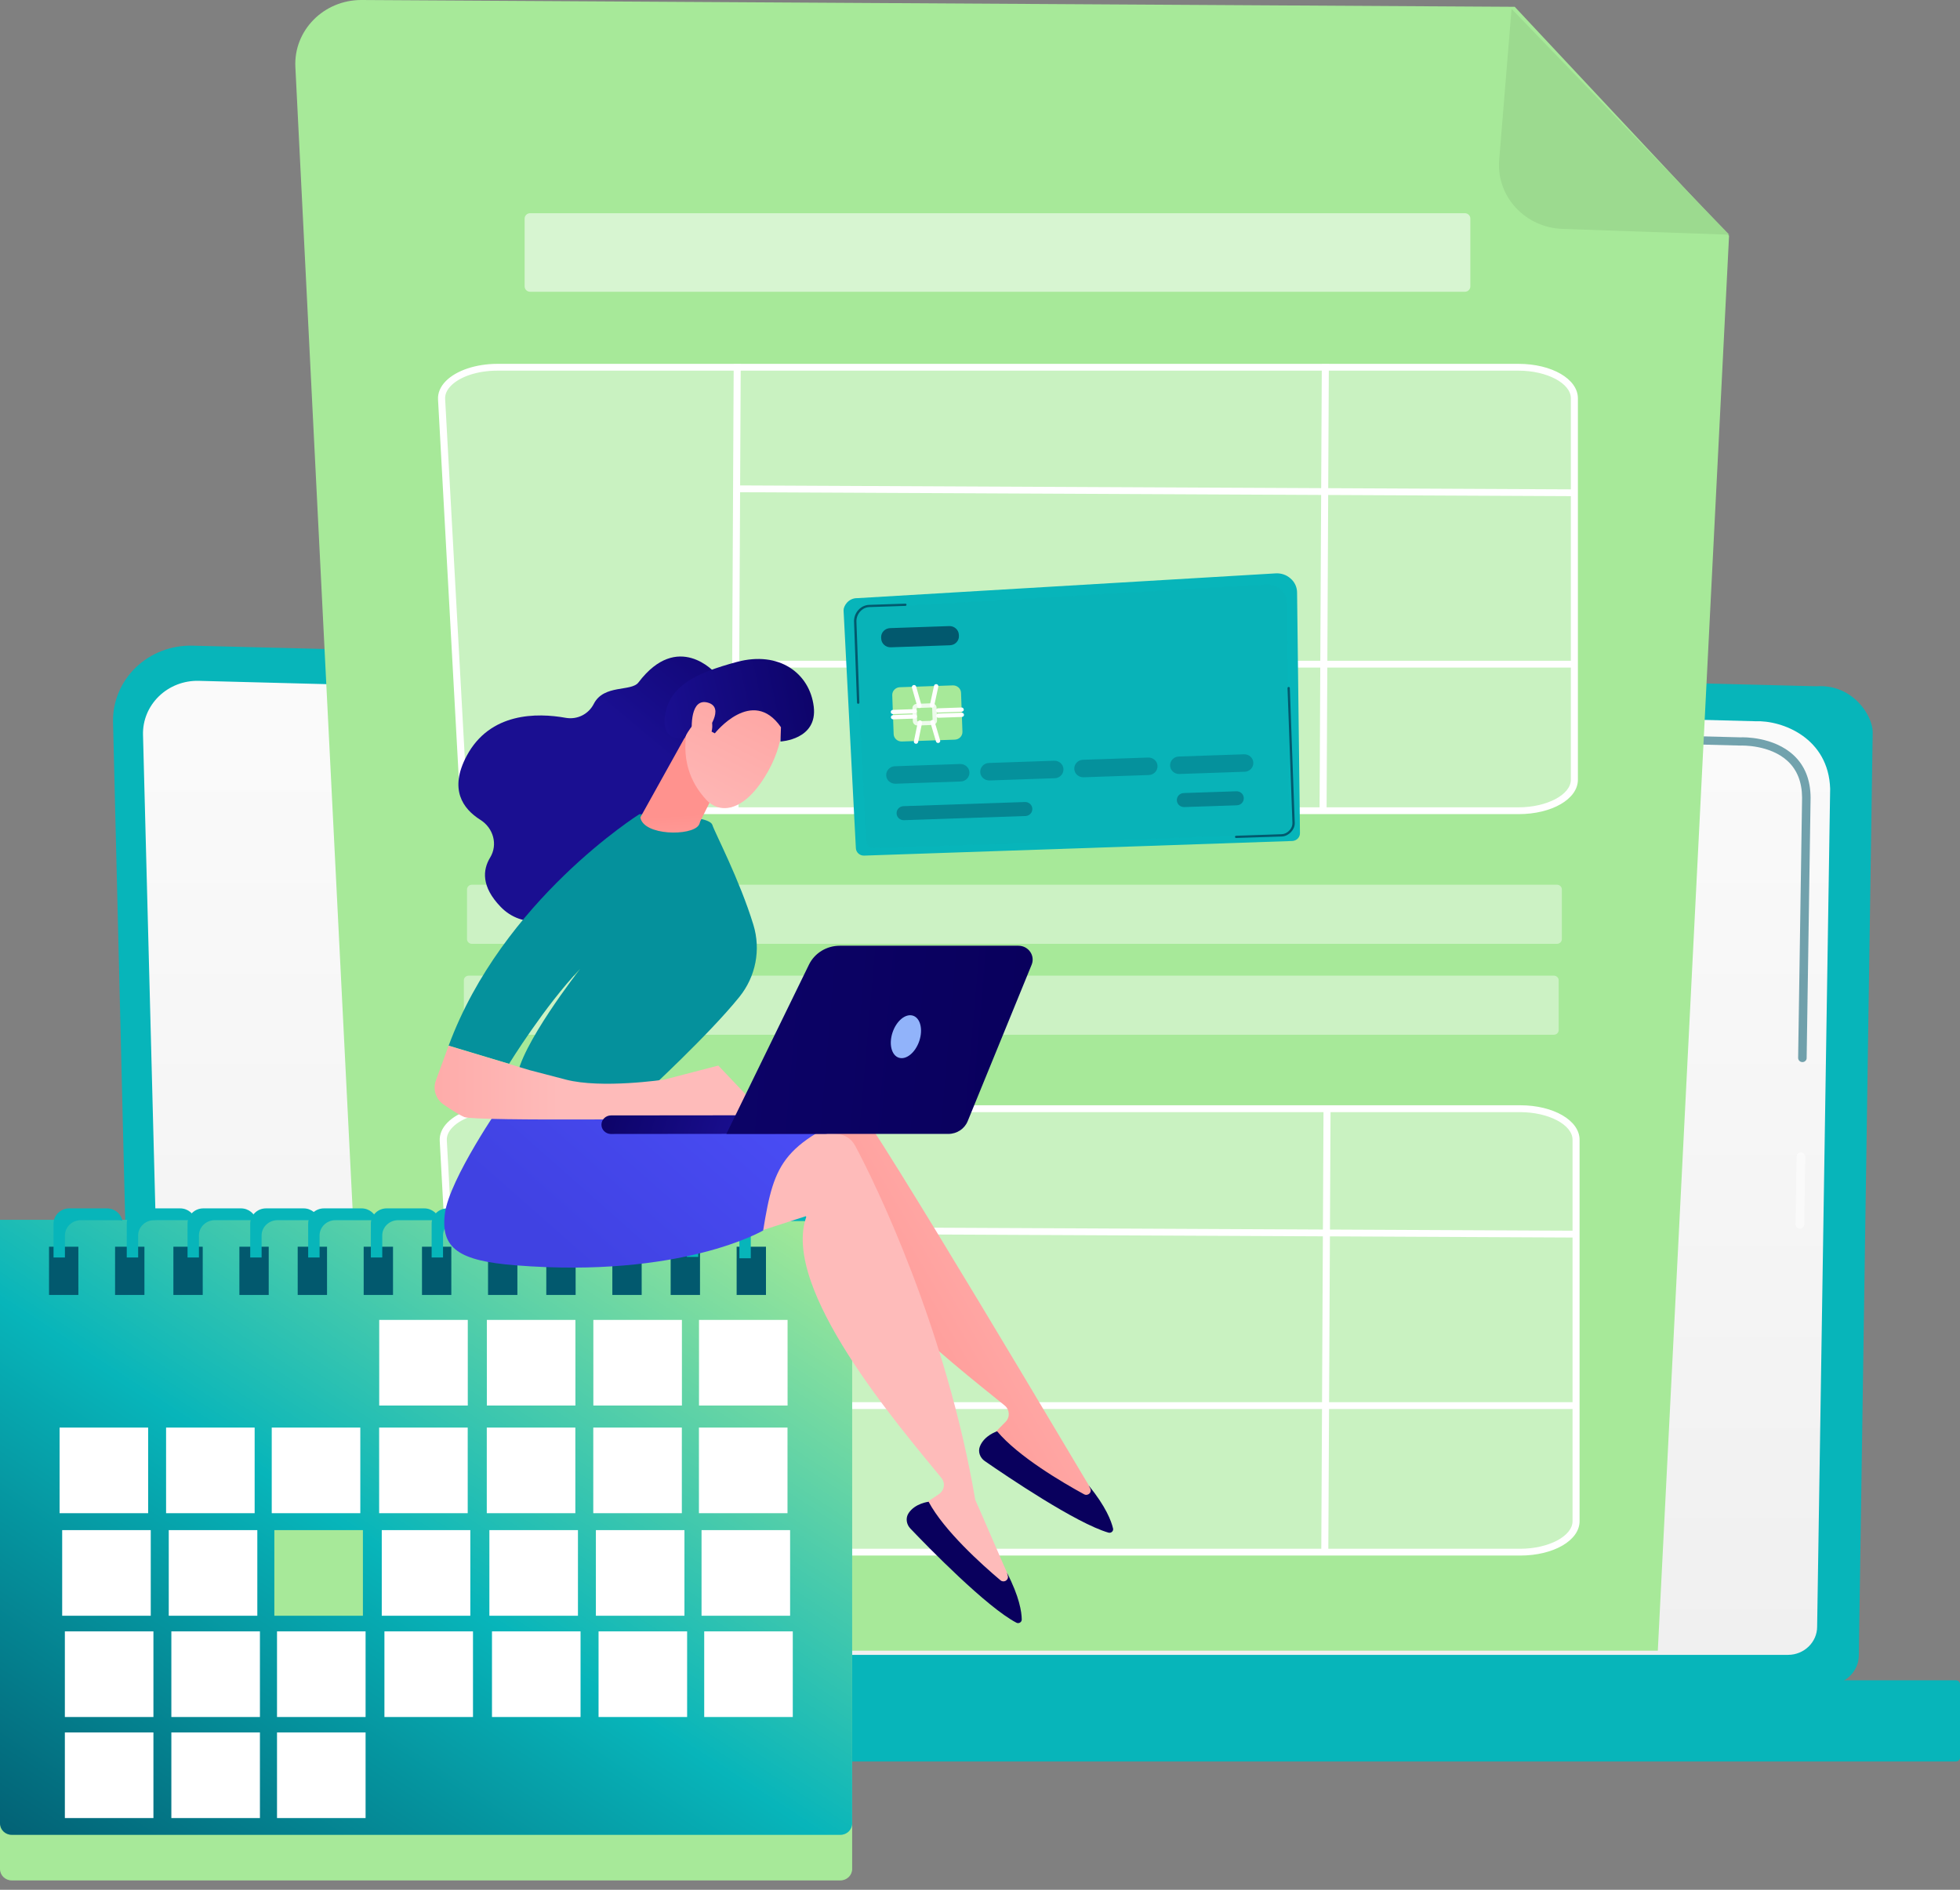
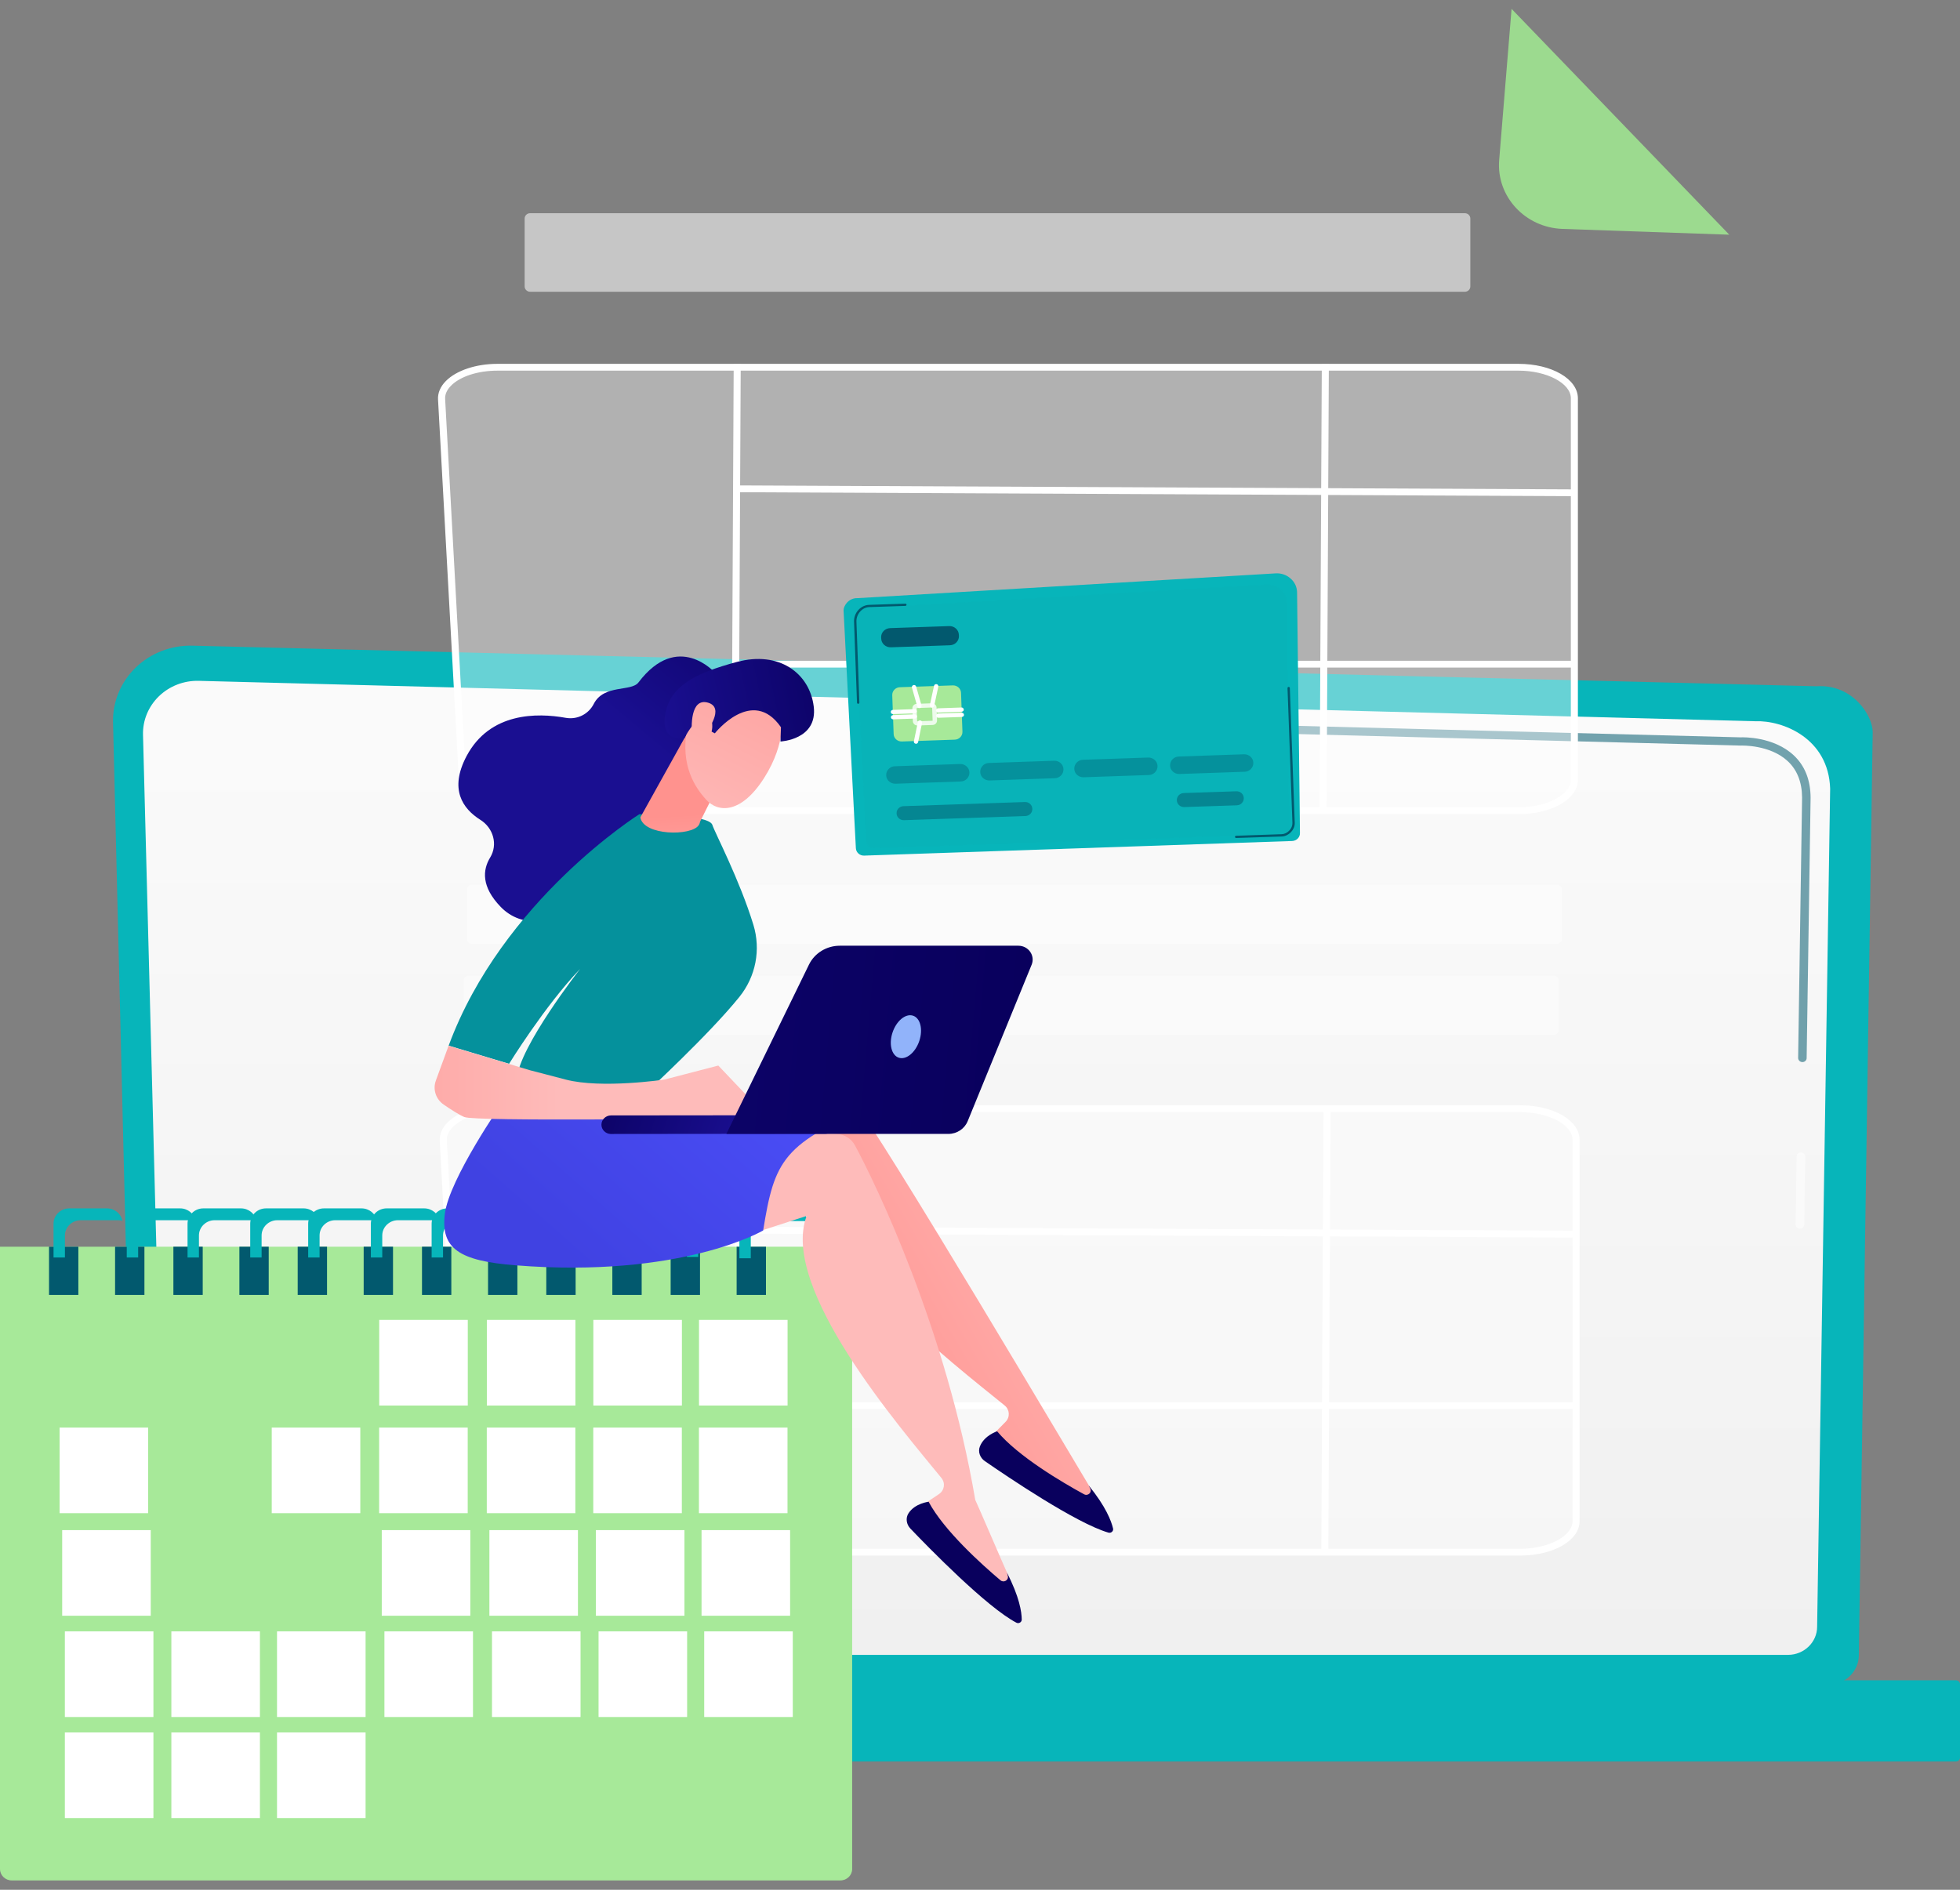
<svg xmlns="http://www.w3.org/2000/svg" width="140" height="135" viewBox="0 0 140 135" fill="none">
  <rect x="0" y="0" width="140" height="135" fill="#808080" stroke="none" />
  <path d="M9.702 118.242C9.702 119.408 10.692 120.36 11.898 120.36H130.579C131.785 120.36 132.774 119.408 132.774 118.242L133.764 52.295C133.764 51.129 132.342 48.85 129.74 49.025L13.747 46.125C12.235 46.086 10.767 46.65 9.697 47.684C8.627 48.719 8.039 50.133 8.074 51.595L9.702 118.242Z" fill="#07B5BA" />
  <path d="M11.873 116.211C11.873 117.314 12.808 118.218 13.948 118.218H127.72C128.86 118.218 129.795 117.314 129.795 116.211L130.725 56.342C130.614 52.737 127.348 51.445 125.368 51.523L14.204 48.637C13.139 48.608 12.109 49.006 11.355 49.735C10.602 50.464 10.19 51.455 10.215 52.484L11.873 116.211Z" fill="url(#paint0_linear)" />
  <path opacity="0.55" d="M128.564 87.77C128.393 87.77 128.258 87.634 128.258 87.474L128.333 82.621C128.333 82.46 128.474 82.329 128.64 82.329H128.645C128.81 82.329 128.946 82.465 128.946 82.626L128.871 87.479C128.866 87.639 128.73 87.77 128.564 87.77Z" fill="white" />
  <path opacity="0.55" d="M128.745 75.873C128.574 75.873 128.438 75.737 128.438 75.576L128.72 56.983C128.715 55.881 128.368 54.996 127.69 54.37C126.424 53.194 124.414 53.257 124.328 53.262L88.799 52.339C88.634 52.334 88.498 52.198 88.503 52.038C88.508 51.877 88.639 51.736 88.815 51.751L124.323 52.674C124.544 52.66 126.685 52.626 128.112 53.947C128.916 54.69 129.323 55.715 129.328 56.988L129.046 75.591C129.046 75.742 128.911 75.873 128.745 75.873Z" fill="#02596E" />
  <path d="M0.362 125.835H139.713C139.869 125.835 140 125.714 140 125.559V120.312C140 120.161 139.874 120.035 139.713 120.035H0.362C0.206 120.035 0.075 120.156 0.075 120.312V125.559C0.075 125.714 0.206 125.835 0.362 125.835Z" fill="#07B5BA" />
-   <path d="M108.195 0.486L25.837 7.24566e-05C23.128 -0.015 20.968 2.172 21.098 4.786L26.766 117.921H118.415L123.504 16.839L108.195 0.486Z" fill="#A7E999" />
  <path d="M111.616 16.353C108.933 16.261 106.873 14.026 107.084 11.437L107.969 0.632L123.52 16.766L111.616 16.353Z" fill="#9CDA8F" />
  <path opacity="0.39" d="M108.577 57.916H37.137C34.982 57.916 33.218 56.964 33.153 55.764L31.655 28.518C31.585 27.27 33.394 26.235 35.64 26.235H108.577C110.777 26.235 112.566 27.226 112.566 28.455V55.701C112.566 56.925 110.782 57.916 108.577 57.916Z" fill="white" />
  <path d="M108.466 58.159H37.021C34.72 58.159 32.856 57.115 32.781 55.779L31.288 28.533C31.263 28.072 31.454 27.62 31.841 27.226C32.59 26.463 34.002 25.992 35.529 25.992H108.466C110.843 25.992 112.707 27.076 112.707 28.455V55.701C112.707 57.081 110.843 58.159 108.466 58.159ZM35.529 26.478C34.137 26.478 32.861 26.891 32.208 27.561C31.916 27.858 31.776 28.178 31.796 28.509L33.288 55.754C33.348 56.813 35.022 57.673 37.021 57.673H108.466C110.491 57.673 112.204 56.77 112.204 55.701V28.451C112.204 27.382 110.491 26.478 108.466 26.478H35.529Z" fill="white" />
  <path d="M52.407 26.014L52.246 57.914L52.749 57.916L52.91 26.017L52.407 26.014Z" fill="white" />
  <path d="M94.415 26.016L94.254 57.916L94.756 57.918L94.918 26.018L94.415 26.016Z" fill="white" />
  <path d="M52.66 34.676L52.657 35.162L112.45 35.445L112.452 34.959L52.66 34.676Z" fill="white" />
  <path d="M112.45 47.204H52.497V47.689H112.45V47.204Z" fill="white" />
  <path opacity="0.39" d="M108.702 110.881H37.258C35.102 110.881 33.338 109.929 33.273 108.729L31.781 81.484C31.71 80.235 33.519 79.2 35.765 79.2H108.702C110.903 79.2 112.692 80.191 112.692 81.42V108.666C112.692 109.89 110.903 110.881 108.702 110.881Z" fill="white" />
  <path d="M108.587 111.124H37.142C34.841 111.124 32.977 110.08 32.901 108.744L31.409 81.498C31.384 81.037 31.575 80.585 31.962 80.192C32.71 79.429 34.122 78.957 35.65 78.957H108.587C110.963 78.957 112.827 80.041 112.827 81.421V108.666C112.827 110.046 110.963 111.124 108.587 111.124ZM35.65 79.443C34.258 79.443 32.982 79.856 32.328 80.527C32.037 80.823 31.896 81.144 31.916 81.474L33.409 108.72C33.469 109.779 35.142 110.639 37.142 110.639H108.587C110.612 110.639 112.325 109.735 112.325 108.666V81.421C112.325 80.352 110.612 79.448 108.587 79.448H35.65V79.443Z" fill="white" />
  <path d="M52.531 78.981L52.37 110.88L52.873 110.883L53.033 78.983L52.531 78.981Z" fill="white" />
  <path d="M94.538 78.978L94.377 110.877L94.88 110.88L95.041 78.98L94.538 78.978Z" fill="white" />
  <path d="M52.783 87.638L52.781 88.124L112.573 88.407L112.576 87.921L52.783 87.638Z" fill="white" />
  <path d="M112.571 100.169H52.618V100.655H112.571V100.169Z" fill="white" />
  <path opacity="0.55" d="M104.637 20.842H37.865C37.65 20.842 37.474 20.672 37.474 20.463V15.61C37.474 15.401 37.65 15.231 37.865 15.231H104.632C104.848 15.231 105.024 15.401 105.024 15.61V20.463C105.024 20.672 104.848 20.842 104.637 20.842Z" fill="white" />
  <path opacity="0.42" d="M111.214 67.424H33.705C33.514 67.424 33.358 67.273 33.358 67.088V63.537C33.358 63.352 33.514 63.202 33.705 63.202H111.214C111.405 63.202 111.561 63.352 111.561 63.537V67.088C111.561 67.273 111.405 67.424 111.214 67.424Z" fill="white" />
  <path opacity="0.42" d="M110.988 73.919H33.479C33.288 73.919 33.132 73.769 33.132 73.584V70.032C33.132 69.848 33.288 69.697 33.479 69.697H110.988C111.179 69.697 111.335 69.848 111.335 70.032V73.584C111.335 73.773 111.179 73.919 110.988 73.919Z" fill="white" />
  <path d="M92.648 42.321L92.829 57.207L92.854 59.509C92.864 59.811 92.618 60.063 92.306 60.078L61.722 61.122C61.41 61.132 61.149 60.894 61.134 60.593L61.013 58.29L60.255 43.608C60.245 43.307 60.586 42.709 61.26 42.729L91.121 40.96C91.513 40.936 91.894 41.067 92.181 41.325C92.482 41.582 92.643 41.942 92.648 42.321Z" fill="#07B5BA" />
  <g opacity="0.12">
    <path opacity="0.12" d="M92.09 59.068C92.1 59.349 91.864 59.587 91.568 59.597L62.43 60.593C62.134 60.603 61.883 60.384 61.873 60.102L61.053 44.25C61.043 43.968 61.37 43.409 62.013 43.429L90.462 41.757C90.834 41.738 91.196 41.859 91.472 42.097C91.744 42.336 91.899 42.671 91.904 43.025L92.09 59.068Z" fill="#333333" />
  </g>
  <path d="M88.297 59.864C88.252 59.864 88.216 59.83 88.211 59.786C88.211 59.742 88.247 59.704 88.292 59.704L91.553 59.592C91.744 59.587 91.94 59.49 92.09 59.334C92.241 59.179 92.321 58.98 92.316 58.8L91.965 49.156C91.965 49.112 92 49.074 92.045 49.074C92.095 49.069 92.13 49.108 92.13 49.151L92.482 58.795C92.497 59.271 92.05 59.738 91.558 59.757L88.297 59.864Z" fill="#02596E" />
  <path d="M61.3 50.279C61.255 50.279 61.219 50.245 61.214 50.201L61.003 44.42C60.978 43.783 61.471 43.234 62.074 43.21L64.666 43.123C64.717 43.118 64.752 43.157 64.752 43.2C64.752 43.244 64.716 43.283 64.671 43.283L62.079 43.37C61.576 43.39 61.154 43.876 61.174 44.41L61.385 50.191C61.385 50.24 61.35 50.274 61.3 50.279Z" fill="#02596E" />
  <path d="M68.646 49.492C68.636 49.191 68.374 48.953 68.058 48.962L64.279 49.093C63.968 49.103 63.722 49.356 63.732 49.662L63.832 52.441C63.842 52.742 64.104 52.98 64.42 52.97L68.199 52.839C68.51 52.829 68.756 52.577 68.746 52.271L68.646 49.492Z" fill="#A7E999" />
  <path opacity="0.8" d="M65.53 51.828C65.355 51.828 65.209 51.693 65.204 51.523L65.169 50.604C65.164 50.429 65.304 50.284 65.485 50.279L66.56 50.24C66.731 50.235 66.892 50.371 66.897 50.546L66.932 51.464C66.937 51.639 66.797 51.785 66.616 51.79L65.54 51.828C65.535 51.828 65.53 51.828 65.53 51.828ZM66.57 50.541L65.49 50.58C65.48 50.58 65.475 50.59 65.475 50.594L65.51 51.513C65.51 51.523 65.52 51.527 65.525 51.527L66.601 51.489C66.611 51.489 66.616 51.479 66.616 51.474L66.581 50.556C66.591 50.551 66.581 50.541 66.57 50.541Z" fill="white" />
  <path d="M63.782 51.012C63.697 51.012 63.631 50.949 63.626 50.867C63.621 50.784 63.691 50.716 63.777 50.711L65.329 50.658C65.41 50.658 65.485 50.721 65.49 50.803C65.495 50.886 65.425 50.954 65.34 50.959L63.787 51.012C63.782 51.012 63.782 51.012 63.782 51.012Z" fill="white" />
  <path d="M63.792 51.386C63.707 51.386 63.642 51.323 63.636 51.241C63.632 51.158 63.702 51.09 63.787 51.085L65.34 51.032C65.42 51.032 65.496 51.095 65.501 51.178C65.506 51.26 65.435 51.328 65.35 51.333L63.797 51.386C63.797 51.386 63.797 51.386 63.792 51.386Z" fill="white" />
  <path d="M67.008 50.901C66.922 50.901 66.857 50.838 66.852 50.755C66.847 50.672 66.917 50.604 67.003 50.6L68.681 50.541C68.761 50.536 68.837 50.604 68.842 50.687C68.847 50.77 68.776 50.838 68.691 50.843L67.013 50.901C67.013 50.901 67.013 50.901 67.008 50.901Z" fill="white" />
  <path d="M67.023 51.275C66.937 51.275 66.872 51.212 66.867 51.129C66.862 51.047 66.932 50.978 67.018 50.974L68.696 50.915C68.776 50.91 68.852 50.978 68.857 51.061C68.862 51.144 68.791 51.212 68.706 51.217L67.028 51.275C67.028 51.275 67.028 51.275 67.023 51.275Z" fill="white" />
  <path d="M65.671 50.581C65.601 50.581 65.541 50.537 65.521 50.469L65.139 49.123C65.114 49.045 65.164 48.963 65.249 48.939C65.33 48.919 65.415 48.963 65.44 49.045L65.822 50.391C65.847 50.469 65.797 50.552 65.712 50.576C65.697 50.576 65.681 50.581 65.671 50.581Z" fill="white" />
  <path d="M66.571 50.546C66.561 50.546 66.551 50.546 66.541 50.541C66.455 50.526 66.405 50.444 66.42 50.361L66.717 48.991C66.732 48.909 66.817 48.86 66.903 48.875C66.988 48.889 67.038 48.972 67.023 49.054L66.727 50.424C66.707 50.497 66.641 50.546 66.571 50.546Z" fill="white" />
  <path d="M65.43 53.133C65.42 53.133 65.41 53.133 65.4 53.128C65.315 53.113 65.259 53.031 65.279 52.953L65.561 51.583C65.576 51.5 65.661 51.447 65.742 51.466C65.827 51.481 65.882 51.564 65.862 51.641L65.581 53.011C65.566 53.084 65.501 53.133 65.43 53.133Z" fill="white" />
-   <path d="M67.008 53.077C66.942 53.077 66.877 53.033 66.857 52.97L66.46 51.624C66.435 51.547 66.485 51.464 66.566 51.44C66.651 51.416 66.737 51.464 66.757 51.542L67.153 52.888C67.179 52.965 67.128 53.048 67.048 53.072C67.038 53.072 67.023 53.077 67.008 53.077Z" fill="white" />
  <path d="M68.495 45.425C68.51 45.785 68.218 46.086 67.847 46.096L63.636 46.241C63.264 46.256 62.953 45.974 62.943 45.615L62.938 45.542C62.922 45.182 63.214 44.881 63.586 44.871L67.796 44.726C68.168 44.711 68.48 44.993 68.49 45.352L68.495 45.425Z" fill="#02596E" />
  <path d="M69.244 55.186C69.254 55.526 68.977 55.817 68.626 55.827L63.963 55.987C63.611 55.997 63.31 55.73 63.3 55.39V55.38C63.289 55.04 63.566 54.748 63.918 54.739L68.58 54.578C68.932 54.569 69.234 54.836 69.244 55.176V55.186Z" fill="#05919C" />
  <path d="M75.961 54.952C75.972 55.292 75.695 55.584 75.343 55.593L70.681 55.754C70.329 55.764 70.027 55.496 70.017 55.156V55.147C70.007 54.806 70.284 54.515 70.635 54.505L75.298 54.345C75.65 54.335 75.951 54.602 75.961 54.943V54.952Z" fill="#05919C" />
  <path d="M82.679 54.724C82.689 55.064 82.413 55.356 82.061 55.365L77.398 55.526C77.047 55.536 76.745 55.268 76.735 54.928V54.919C76.725 54.578 77.001 54.287 77.353 54.277L82.016 54.117C82.368 54.107 82.669 54.374 82.679 54.715V54.724Z" fill="#05919C" />
  <path d="M89.523 54.491C89.533 54.831 89.257 55.122 88.905 55.132L84.242 55.292C83.89 55.302 83.589 55.035 83.579 54.695V54.685C83.569 54.345 83.845 54.054 84.197 54.044L88.86 53.884C89.212 53.874 89.513 54.141 89.523 54.481V54.491Z" fill="#05919C" />
  <g opacity="0.8">
    <g opacity="0.8">
      <path opacity="0.8" d="M73.736 57.785C73.746 58.057 73.525 58.285 73.243 58.295L64.571 58.591C64.29 58.601 64.053 58.387 64.043 58.115V58.101C64.033 57.829 64.254 57.6 64.536 57.591L73.208 57.294C73.49 57.285 73.726 57.498 73.736 57.77V57.785Z" fill="#02596E" />
    </g>
    <g opacity="0.8">
      <path opacity="0.8" d="M88.84 57.017C88.85 57.289 88.629 57.518 88.347 57.528L84.589 57.654C84.308 57.663 84.071 57.45 84.061 57.178V57.163C84.051 56.891 84.272 56.663 84.554 56.653L88.312 56.527C88.594 56.517 88.83 56.731 88.84 57.003V57.017Z" fill="#02596E" />
    </g>
  </g>
  <path d="M60.024 134.332H0.844C0.377 134.332 0 133.968 0 133.516V89.062H60.868V133.516C60.868 133.968 60.491 134.332 60.024 134.332Z" fill="#A7E999" />
-   <path d="M60.024 131.077H0.844C0.377 131.077 0 130.713 0 130.261V87.139H60.868V130.261C60.868 130.713 60.491 131.077 60.024 131.077Z" fill="url(#paint1_linear)" />
  <path d="M5.597 89.062H3.502V92.507H5.597V89.062Z" fill="#02596E" />
  <path d="M10.316 89.062H8.22V92.507H10.316V89.062Z" fill="#02596E" />
  <path d="M14.48 89.062H12.385V92.507H14.48V89.062Z" fill="#02596E" />
  <path d="M19.194 89.062H17.099V92.507H19.194V89.062Z" fill="#02596E" />
  <path d="M23.359 89.062H21.264V92.507H23.359V89.062Z" fill="#02596E" />
  <path d="M28.072 89.062H25.977V92.507H28.072V89.062Z" fill="#02596E" />
  <path d="M32.237 89.062H30.142V92.507H32.237V89.062Z" fill="#02596E" />
  <path d="M36.956 89.062H34.86V92.507H36.956V89.062Z" fill="#02596E" />
  <path d="M41.116 89.062H39.021V92.507H41.116V89.062Z" fill="#02596E" />
  <path d="M45.834 89.062H43.739V92.507H45.834V89.062Z" fill="#02596E" />
  <path d="M50 89.062H47.904V92.507H50V89.062Z" fill="#02596E" />
  <path d="M54.712 89.062H52.617V92.507H54.712V89.062Z" fill="#02596E" />
  <path d="M33.413 94.29H27.087V100.407H33.413V94.29Z" fill="white" />
  <path d="M41.101 94.29H34.775V100.407H41.101V94.29Z" fill="white" />
  <path d="M48.708 94.29H42.382V100.407H48.708V94.29Z" fill="white" />
  <path d="M56.255 94.29H49.929V100.407H56.255V94.29Z" fill="white" />
  <path d="M10.582 101.981H4.256V108.098H10.582V101.981Z" fill="white" />
-   <path d="M18.189 101.981H11.863V108.098H18.189V101.981Z" fill="white" />
  <path d="M25.736 101.981H19.41V108.098H25.736V101.981Z" fill="white" />
  <path d="M33.408 101.981H27.082V108.098H33.408V101.981Z" fill="white" />
  <path d="M41.096 101.981H34.77V108.098H41.096V101.981Z" fill="white" />
  <path d="M48.703 101.981H42.377V108.098H48.703V101.981Z" fill="white" />
  <path d="M56.25 101.981H49.924V108.098H56.25V101.981Z" fill="white" />
  <path d="M10.768 109.307H4.442V115.424H10.768V109.307Z" fill="white" />
-   <path d="M18.38 109.307H12.054V115.424H18.38V109.307Z" fill="white" />
  <path d="M25.922 109.307H19.596V115.424H25.922V109.307Z" fill="#A7E999" />
  <path d="M33.594 109.307H27.269V115.424H33.594V109.307Z" fill="white" />
  <path d="M41.282 109.307H34.956V115.424H41.282V109.307Z" fill="white" />
  <path d="M48.889 109.307H42.563V115.424H48.889V109.307Z" fill="white" />
  <path d="M56.436 109.307H50.11V115.424H56.436V109.307Z" fill="white" />
  <path d="M10.959 116.541H4.633V122.658H10.959V116.541Z" fill="white" />
  <path d="M18.566 116.541H12.24V122.658H18.566V116.541Z" fill="white" />
  <path d="M26.113 116.541H19.787V122.658H26.113V116.541Z" fill="white" />
  <path d="M33.785 116.541H27.459V122.658H33.785V116.541Z" fill="white" />
  <path d="M41.468 116.541H35.142V122.658H41.468V116.541Z" fill="white" />
  <path d="M49.08 116.541H42.754V122.658H49.08V116.541Z" fill="white" />
  <path d="M56.627 116.541H50.301V122.658H56.627V116.541Z" fill="white" />
  <path d="M10.959 123.761H4.633V129.877H10.959V123.761Z" fill="white" />
  <path d="M18.566 123.761H12.24V129.877H18.566V123.761Z" fill="white" />
  <path d="M26.113 123.761H19.787V129.877H26.113V123.761Z" fill="white" />
  <path d="M7.642 86.323H4.949C4.331 86.323 3.824 86.814 3.824 87.412V89.831H4.638V88.257C4.638 87.659 5.145 87.169 5.763 87.169H8.451C8.552 87.169 8.652 87.183 8.743 87.207C8.647 86.707 8.19 86.323 7.642 86.323Z" fill="#07B5BA" />
  <path d="M12.868 86.323H10.18C9.562 86.323 9.054 86.813 9.054 87.411V89.83H9.868V88.256C9.868 87.659 10.376 87.168 10.994 87.168H13.682C13.782 87.168 13.883 87.183 13.973 87.207C13.873 86.707 13.415 86.323 12.868 86.323Z" fill="#07B5BA" />
  <path d="M17.214 86.323H14.521C13.903 86.323 13.396 86.813 13.396 87.411V89.83H14.21V88.256C14.21 87.659 14.717 87.168 15.335 87.168H18.023C18.124 87.168 18.224 87.183 18.315 87.207C18.219 86.707 17.762 86.323 17.214 86.323Z" fill="#07B5BA" />
  <path d="M21.686 86.323H18.998C18.38 86.323 17.873 86.813 17.873 87.411V89.83H18.686V88.256C18.686 87.659 19.194 87.168 19.812 87.168H22.5C22.601 87.168 22.701 87.183 22.792 87.207C22.696 86.707 22.234 86.323 21.686 86.323Z" fill="#07B5BA" />
  <path d="M25.826 86.323H23.138C22.52 86.323 22.013 86.813 22.013 87.411V89.83H22.827V88.256C22.827 87.659 23.334 87.168 23.952 87.168H26.64C26.741 87.168 26.841 87.183 26.932 87.207C26.831 86.707 26.374 86.323 25.826 86.323Z" fill="#07B5BA" />
  <path d="M30.303 86.323H27.615C26.997 86.323 26.49 86.813 26.49 87.411V89.83H27.304V88.256C27.304 87.659 27.811 87.168 28.429 87.168H31.117C31.218 87.168 31.318 87.183 31.409 87.207C31.308 86.707 30.851 86.323 30.303 86.323Z" fill="#07B5BA" />
  <path d="M34.645 86.323H31.957C31.338 86.323 30.831 86.813 30.831 87.411V89.83H31.645V88.256C31.645 87.659 32.153 87.168 32.77 87.168H35.459C35.559 87.168 35.66 87.183 35.75 87.207C35.655 86.707 35.192 86.323 34.645 86.323Z" fill="#07B5BA" />
  <path d="M39.498 86.323H36.81C36.192 86.323 35.685 86.813 35.685 87.411V89.83H36.499V88.256C36.499 87.659 37.006 87.168 37.624 87.168H40.312C40.413 87.168 40.513 87.183 40.604 87.207C40.503 86.707 40.046 86.323 39.498 86.323Z" fill="#07B5BA" />
  <path d="M43.679 86.284H40.991C40.373 86.284 39.865 86.774 39.865 87.372V89.791H40.679V88.217C40.679 87.62 41.187 87.129 41.805 87.129H44.493C44.593 87.129 44.694 87.144 44.784 87.168C44.689 86.668 44.227 86.284 43.679 86.284Z" fill="#07B5BA" />
  <path d="M48.025 86.284H45.337C44.719 86.284 44.211 86.774 44.211 87.372V89.791H45.02V88.217C45.02 87.62 45.528 87.129 46.146 87.129H48.839C48.94 87.129 49.04 87.144 49.13 87.168C49.03 86.668 48.573 86.284 48.025 86.284Z" fill="#07B5BA" />
  <path d="M56.627 86.381H53.939C53.321 86.381 52.813 86.871 52.813 87.469V89.888H53.627V88.319C53.627 87.722 54.135 87.231 54.753 87.231H57.441C57.542 87.231 57.642 87.246 57.733 87.27C57.637 86.765 57.175 86.381 56.627 86.381Z" fill="#07B5BA" />
-   <path d="M52.874 86.284H50.186C49.568 86.284 49.06 86.774 49.06 87.372V89.791H49.874V88.217C49.874 87.62 50.382 87.129 51 87.129H53.688C53.788 87.129 53.889 87.144 53.979 87.168C53.884 86.668 53.421 86.284 52.874 86.284Z" fill="#07B5BA" />
+   <path d="M52.874 86.284C49.568 86.284 49.06 86.774 49.06 87.372V89.791H49.874V88.217C49.874 87.62 50.382 87.129 51 87.129H53.688C53.788 87.129 53.889 87.144 53.979 87.168C53.884 86.668 53.421 86.284 52.874 86.284Z" fill="#07B5BA" />
  <path d="M77.816 106.184C77.786 106.174 62.762 80.731 60.732 78.336C60.391 77.933 59.863 77.728 59.325 77.792L55.13 78.273L50.201 88.577L58.411 83.957C57.597 89.388 68.144 97.458 71.761 100.402C72.128 100.703 72.158 101.238 71.826 101.573L70.384 103.035C72.756 105.358 75.489 106.849 78.575 107.539L77.816 106.184Z" fill="url(#paint2_linear)" />
  <path d="M71.223 102.248C71.223 102.248 70.304 102.535 69.992 103.331C69.841 103.71 70.002 104.143 70.344 104.376C71.861 105.425 76.866 108.821 79.177 109.487C79.368 109.54 79.549 109.375 79.504 109.191C79.383 108.671 79.001 107.636 77.765 106.12L77.876 106.339C78.016 106.611 77.705 106.897 77.434 106.747C75.886 105.902 72.736 104.055 71.223 102.248Z" fill="url(#paint3_linear)" />
  <path d="M71.967 112.427C71.942 112.412 69.686 107.16 69.661 107.146C67.596 94.981 62.551 84.559 61.064 81.814C60.812 81.353 60.34 81.047 59.803 81.003L55.597 80.653L48.613 89.782L57.617 86.862C55.682 92.022 64.32 101.991 67.244 105.581C67.54 105.946 67.46 106.475 67.063 106.738L65.345 107.884C67.179 110.624 69.545 112.621 72.424 113.899L71.967 112.427Z" fill="url(#paint4_linear)" />
  <path d="M66.329 107.282C66.329 107.282 65.365 107.384 64.897 108.098C64.671 108.443 64.742 108.895 65.023 109.191C66.289 110.517 70.48 114.817 72.6 115.92C72.776 116.012 72.987 115.881 72.982 115.691C72.977 115.162 72.816 114.069 71.922 112.344L71.987 112.577C72.067 112.874 71.706 113.092 71.464 112.893C70.133 111.771 67.435 109.347 66.329 107.282Z" fill="url(#paint5_linear)" />
  <path d="M35.895 78.739C35.895 78.739 32.087 84.214 31.775 86.711C31.464 89.209 32.825 90.073 36.81 90.389C48.668 91.337 54.511 87.902 54.511 87.902C55.32 82.903 55.898 81.63 62.671 78.909C62.671 78.909 54.105 79.565 52.381 78.919C50.663 78.272 35.895 78.739 35.895 78.739Z" fill="url(#paint6_linear)" />
  <path d="M51.075 48.063C51.075 48.063 48.422 45.032 45.603 48.753C45.09 49.429 43.131 48.87 42.412 50.284C42.041 51.013 41.242 51.425 40.413 51.28C38.357 50.91 34.996 50.881 33.333 54C32.067 56.381 33.047 57.77 34.313 58.567C35.242 59.15 35.574 60.336 35.011 61.259C34.473 62.143 34.368 63.343 35.765 64.786C38.885 68.021 45.065 62.731 45.065 62.731L49.974 51.518L51.075 48.063Z" fill="url(#paint7_linear)" />
  <path d="M46.191 78.01C46.191 78.01 50.623 73.929 52.808 71.223C53.989 69.761 54.356 67.837 53.813 66.063C52.819 62.818 51.045 59.456 50.884 58.931C50.638 58.13 45.669 58.164 45.669 58.164C45.669 58.164 35.886 64.3 32.047 74.697L36.363 75.994C36.363 75.994 38.916 71.85 41.438 69.216C41.438 69.216 37.072 74.794 36.916 77.077L46.191 78.01Z" fill="#05919C" />
  <path d="M54.637 79.623L51.306 76.12L47.457 77.121C47.457 77.121 42.97 77.792 40.408 77.121C37.84 76.451 37.84 76.451 37.84 76.451L32.042 74.707L31.132 77.194C30.901 77.826 31.132 78.53 31.7 78.914C32.202 79.259 32.79 79.638 33.167 79.798C33.931 80.124 50.763 79.9 50.763 79.9L54.637 79.623Z" fill="url(#paint8_linear)" />
  <path d="M49.08 52.387L45.739 58.392C45.96 59.704 49.377 59.738 49.904 58.956C49.959 58.878 49.99 58.786 50.01 58.689L52.009 54.676C52.095 54.282 50.984 52.966 50.623 52.776L49.296 52.091C48.779 51.838 50.914 51.819 49.08 52.387Z" fill="url(#paint9_linear)" />
  <path d="M55.843 50.978C55.843 50.978 56.22 53.009 54.572 55.589C52.924 58.169 51.281 58.052 50.447 57.134C49.612 56.216 48.613 54.68 49.065 52.105C49.517 49.531 55.27 48.389 55.843 50.978Z" fill="url(#paint10_linear)" />
  <path d="M51.06 52.387C51.06 52.387 53.733 48.996 55.783 51.95L55.748 52.97C55.748 52.97 58.416 52.849 58.124 50.473C57.833 48.097 55.657 46.475 52.637 47.286C49.618 48.097 47.854 49.02 47.512 51.051C47.171 53.077 48.884 52.747 48.884 52.747C48.884 52.747 49.537 51.348 50.326 51.255C51.115 51.158 50.829 52.266 50.829 52.266L51.06 52.387Z" fill="url(#paint11_linear)" />
  <path d="M50.447 52.295C50.447 52.295 51.828 50.56 50.572 50.196C49.311 49.837 49.361 51.896 49.442 52.664L50.447 52.295Z" fill="url(#paint12_linear)" />
  <path d="M43.613 81.008C43.623 81.008 43.638 81.008 43.648 81.008L58.968 80.993C59.345 80.993 59.652 80.697 59.652 80.328C59.652 79.964 59.345 79.657 58.963 79.667L43.643 79.682C43.267 79.682 42.96 79.978 42.96 80.347C42.96 80.702 43.251 80.993 43.613 81.008Z" fill="url(#paint13_linear)" />
  <path d="M72.741 67.56H59.983C59.044 67.56 58.185 68.085 57.783 68.911L51.884 81.003H67.741C68.349 81.003 68.892 80.644 69.118 80.099L73.691 68.911C73.952 68.26 73.459 67.56 72.741 67.56Z" fill="url(#paint14_linear)" />
  <path d="M63.752 73.76C63.475 74.59 63.681 75.397 64.209 75.562C64.737 75.727 65.39 75.188 65.666 74.357C65.942 73.526 65.736 72.72 65.209 72.555C64.681 72.389 64.028 72.929 63.752 73.76Z" fill="#91B3FA" />
  <defs>
    <linearGradient id="paint0_linear" x1="70.469" y1="48.635" x2="70.469" y2="118.218" gradientUnits="userSpaceOnUse">
      <stop offset="0.067" stop-color="#FAFAFA" />
      <stop offset="1" stop-color="#F0F0F0" />
    </linearGradient>
    <linearGradient id="paint1_linear" x1="-49.947" y1="179.809" x2="25.011" y2="64.816" gradientUnits="userSpaceOnUse">
      <stop offset="0.406" stop-color="#01415A" />
      <stop offset="0.729" stop-color="#07B5BA" />
      <stop offset="1" stop-color="#A6EA97" />
    </linearGradient>
    <linearGradient id="paint2_linear" x1="81.418" y1="84.872" x2="58.129" y2="98.62" gradientUnits="userSpaceOnUse">
      <stop stop-color="#FEBBBA" />
      <stop offset="1" stop-color="#FF928E" />
    </linearGradient>
    <linearGradient id="paint3_linear" x1="-479.799" y1="1228.25" x2="-492.142" y2="1254.96" gradientUnits="userSpaceOnUse">
      <stop stop-color="#09005D" />
      <stop offset="1" stop-color="#1A0F91" />
    </linearGradient>
    <linearGradient id="paint4_linear" x1="79.127" y1="88.133" x2="158.616" y2="36.669" gradientUnits="userSpaceOnUse">
      <stop stop-color="#FEBBBA" />
      <stop offset="1" stop-color="#FF928E" />
    </linearGradient>
    <linearGradient id="paint5_linear" x1="-1003.33" y1="1476.75" x2="-1020.85" y2="1500.61" gradientUnits="userSpaceOnUse">
      <stop stop-color="#09005D" />
      <stop offset="1" stop-color="#1A0F91" />
    </linearGradient>
    <linearGradient id="paint6_linear" x1="59.23" y1="68.458" x2="40.461" y2="89.731" gradientUnits="userSpaceOnUse">
      <stop stop-color="#4F52FF" />
      <stop offset="1" stop-color="#4042E2" />
    </linearGradient>
    <linearGradient id="paint7_linear" x1="55.135" y1="40.452" x2="45.23" y2="52.278" gradientUnits="userSpaceOnUse">
      <stop stop-color="#09005D" />
      <stop offset="1" stop-color="#1A0F91" />
    </linearGradient>
    <linearGradient id="paint8_linear" x1="39.93" y1="77.337" x2="16.334" y2="77.337" gradientUnits="userSpaceOnUse">
      <stop stop-color="#FEBBBA" />
      <stop offset="1" stop-color="#FF928E" />
    </linearGradient>
    <linearGradient id="paint9_linear" x1="49.534" y1="66.432" x2="49.024" y2="58.212" gradientUnits="userSpaceOnUse">
      <stop stop-color="#FEBBBA" />
      <stop offset="1" stop-color="#FF928E" />
    </linearGradient>
    <linearGradient id="paint10_linear" x1="48.731" y1="59.479" x2="58.466" y2="40.21" gradientUnits="userSpaceOnUse">
      <stop stop-color="#FEBBBA" />
      <stop offset="1" stop-color="#FF928E" />
    </linearGradient>
    <linearGradient id="paint11_linear" x1="61.56" y1="48.704" x2="47.221" y2="51.679" gradientUnits="userSpaceOnUse">
      <stop stop-color="#09005D" />
      <stop offset="1" stop-color="#1A0F91" />
    </linearGradient>
    <linearGradient id="paint12_linear" x1="46.381" y1="58.291" x2="56.116" y2="39.023" gradientUnits="userSpaceOnUse">
      <stop stop-color="#FEBBBA" />
      <stop offset="1" stop-color="#FF928E" />
    </linearGradient>
    <linearGradient id="paint13_linear" x1="41.012" y1="77.074" x2="53.092" y2="81.172" gradientUnits="userSpaceOnUse">
      <stop stop-color="#09005D" />
      <stop offset="1" stop-color="#1A0F91" />
    </linearGradient>
    <linearGradient id="paint14_linear" x1="73.05" y1="75.152" x2="-37.916" y2="65.497" gradientUnits="userSpaceOnUse">
      <stop stop-color="#09005D" />
      <stop offset="1" stop-color="#1A0F91" />
    </linearGradient>
  </defs>
</svg>